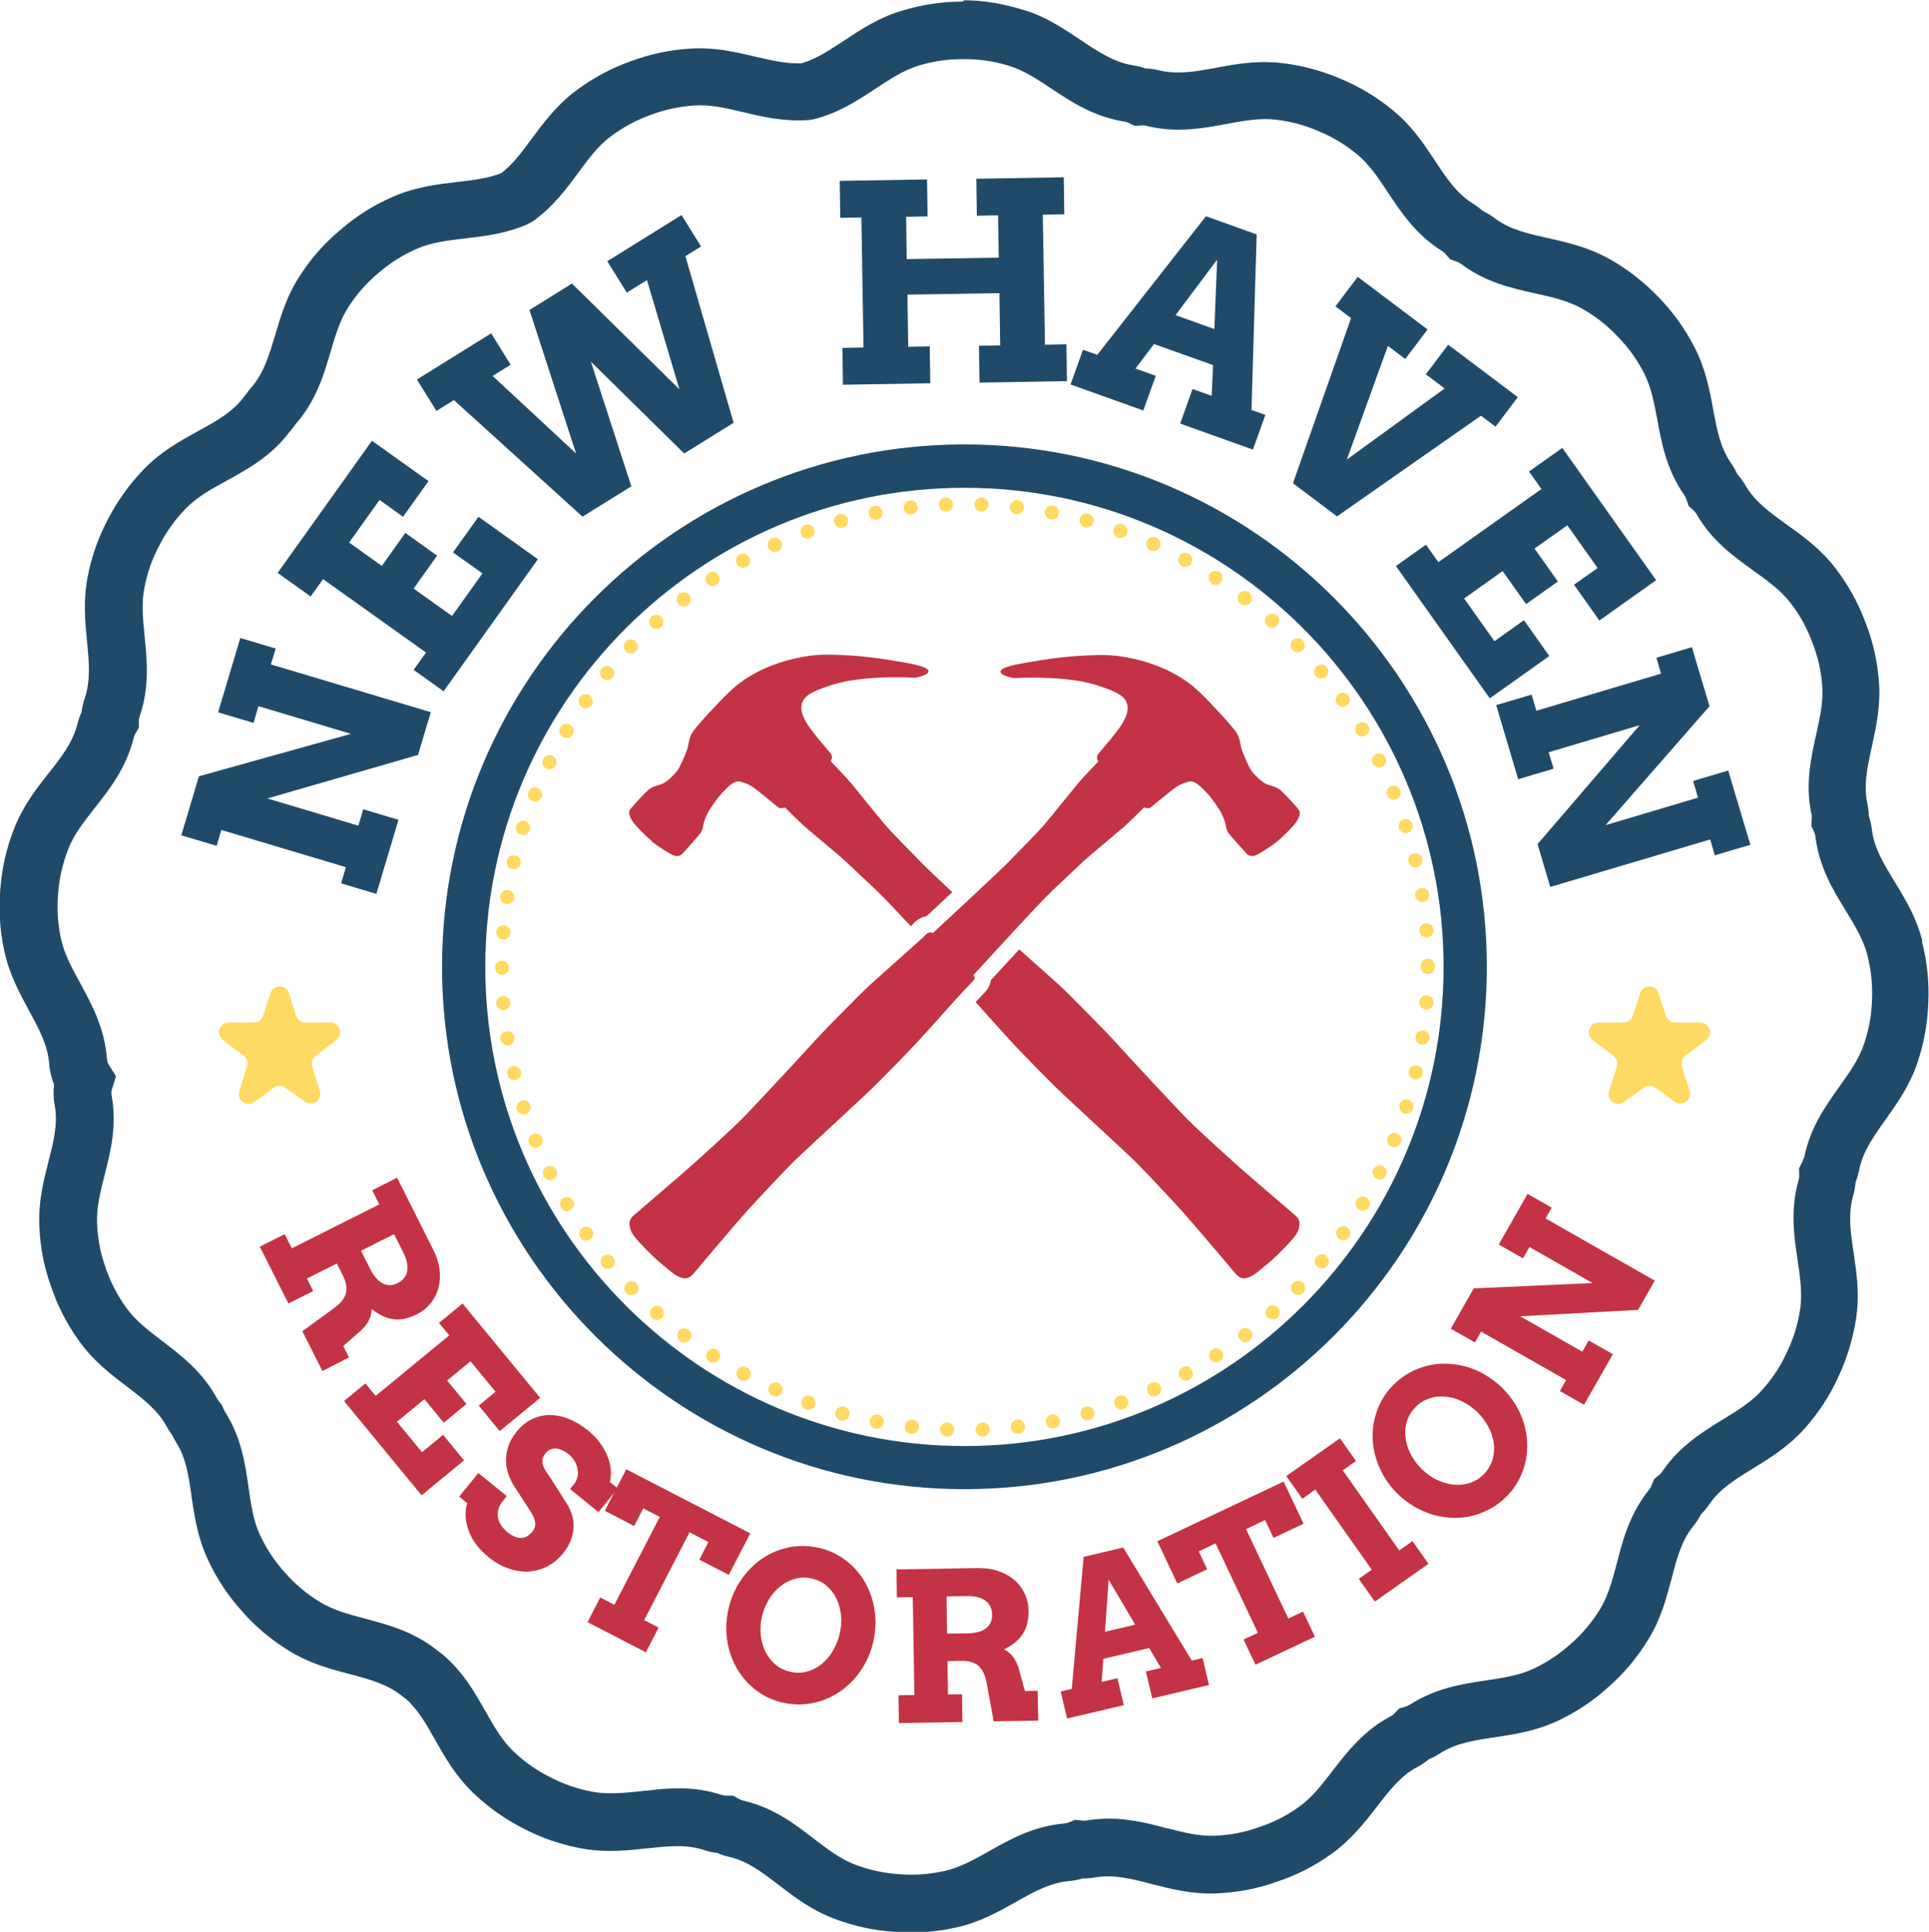
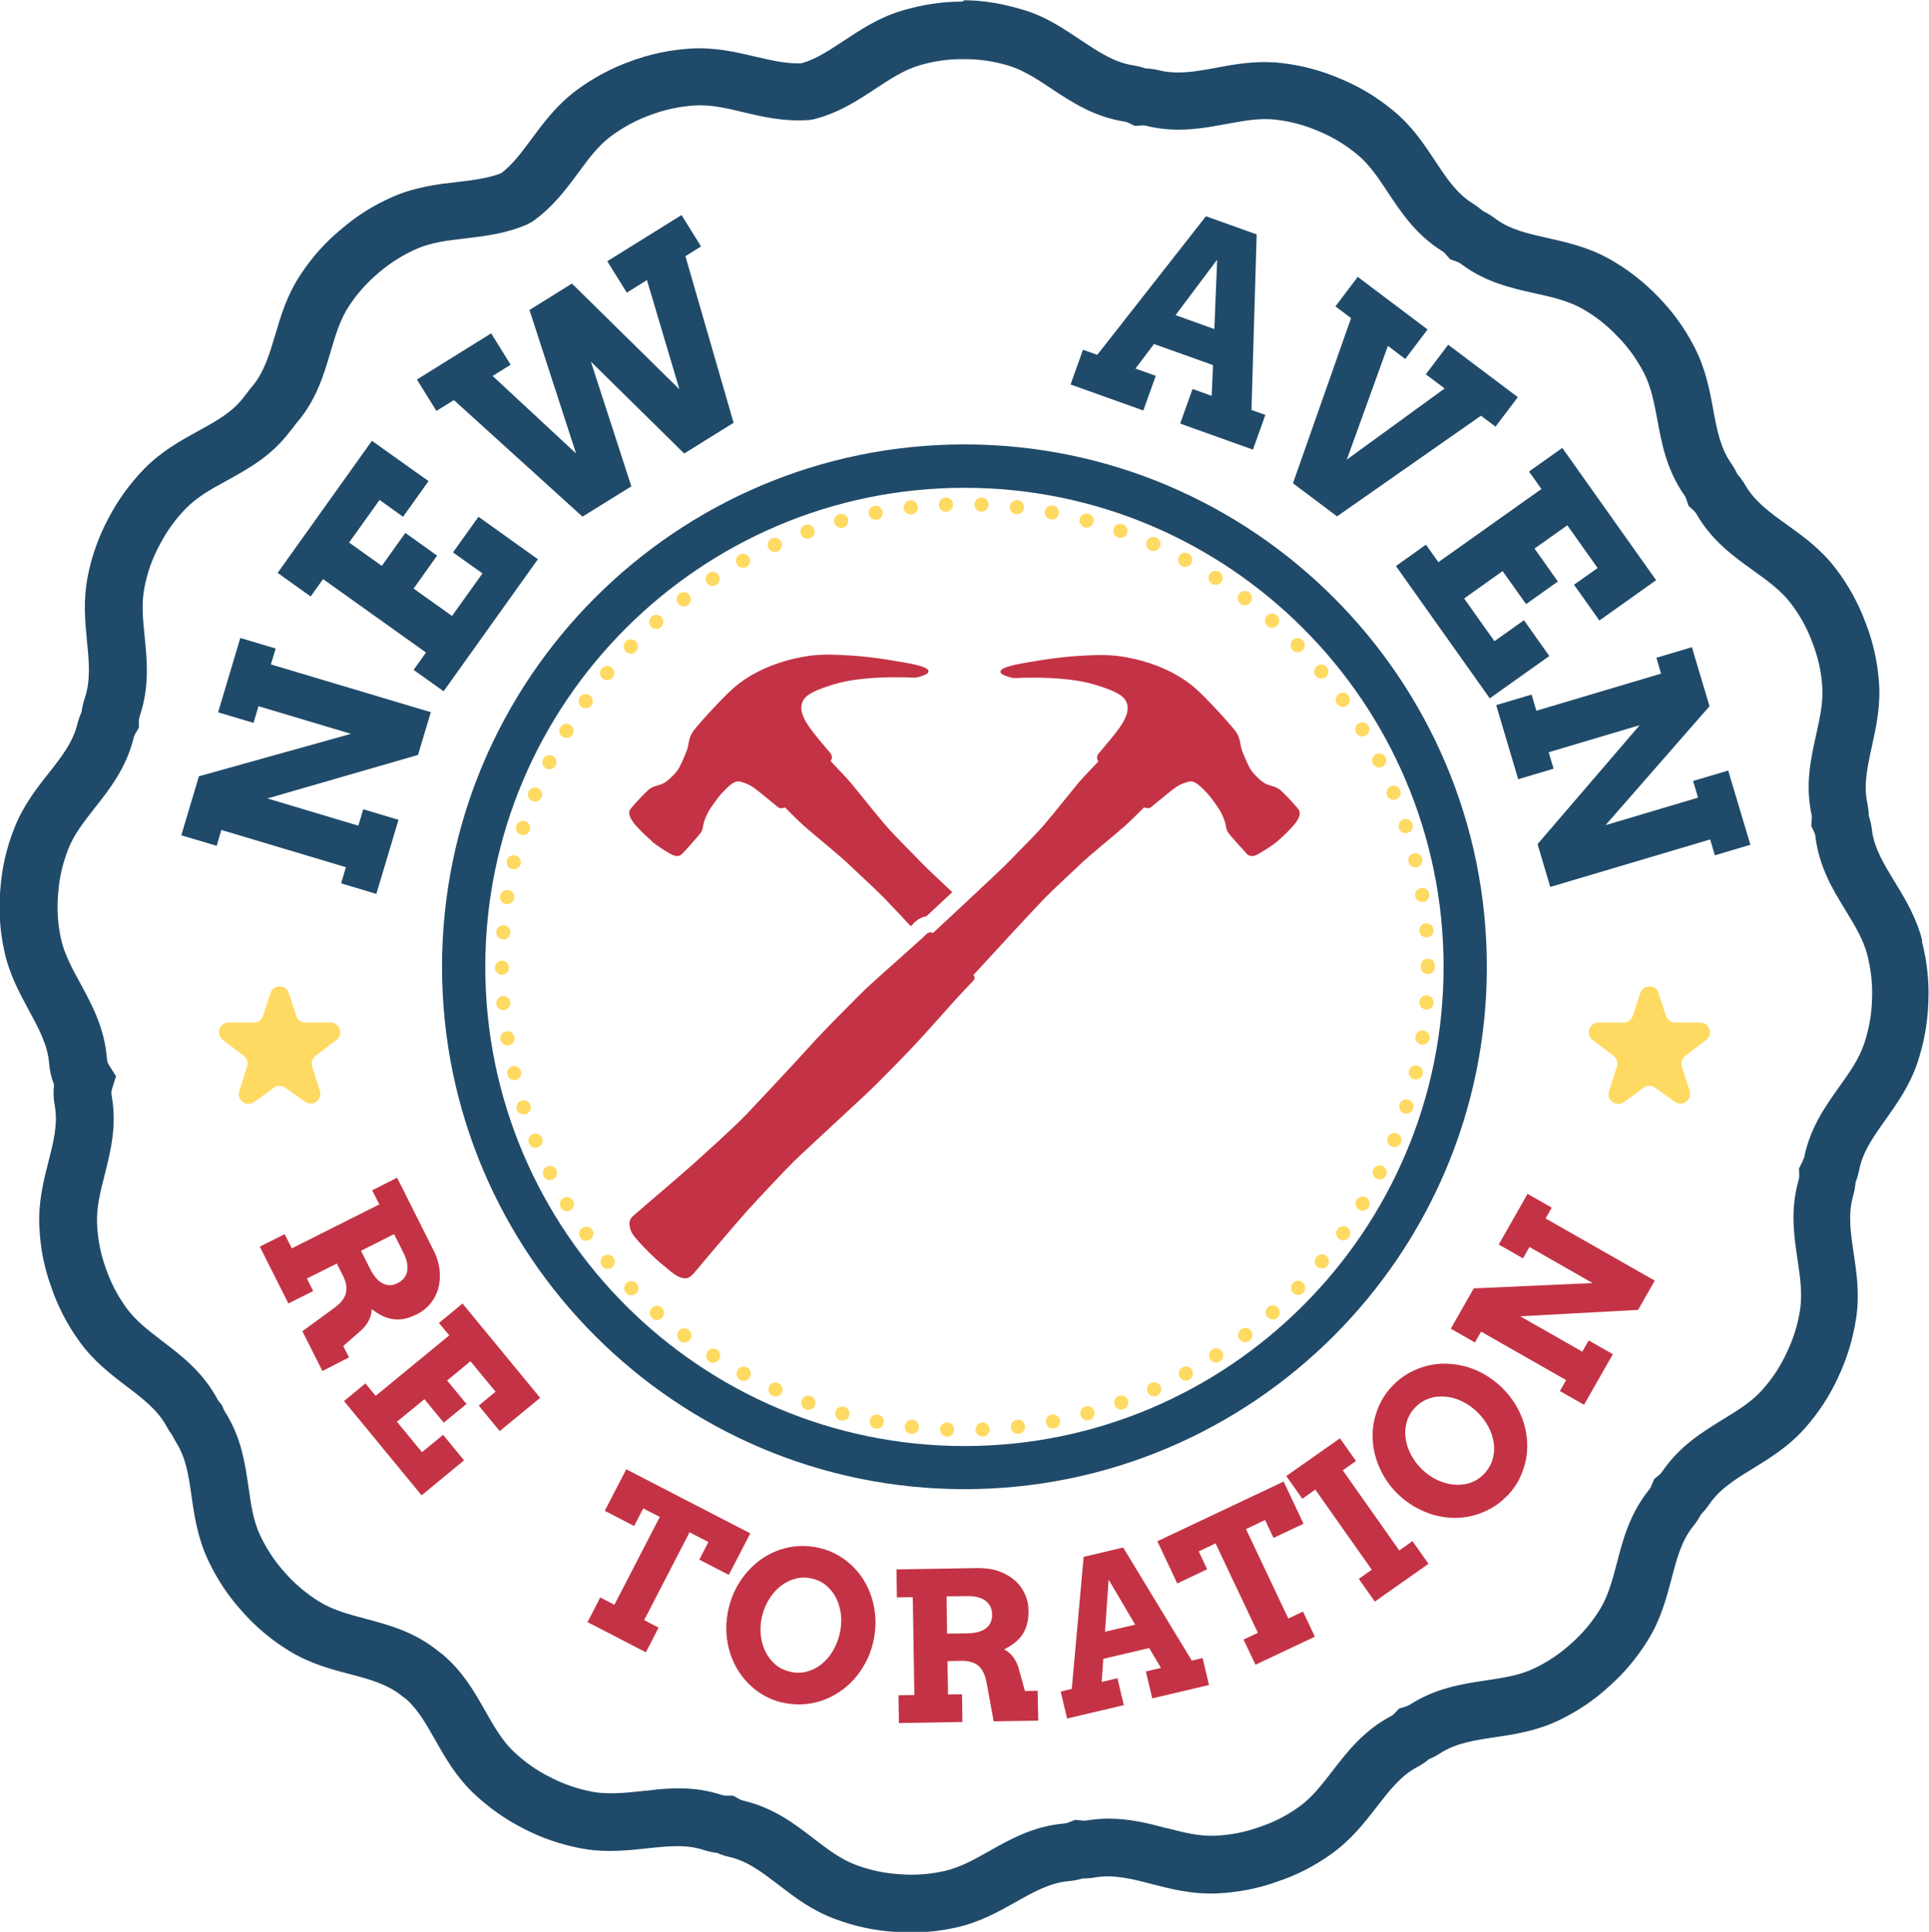
<svg xmlns="http://www.w3.org/2000/svg" id="Layer_2" data-name="Layer 2" viewBox="0 0 144.49 144.71">
  <defs>
    <style> .cls-1 { fill: #ffda62; } .cls-2 { fill: #c43345; } .cls-3 { fill: #204a69; } </style>
  </defs>
  <g id="Layer_1-2" data-name="Layer 1">
    <g>
      <g>
        <path class="cls-1" d="m124.23,74.39l.56,1.71c.1.3.38.5.69.5h1.88c.69,0,.99.88.44,1.3l-1.57,1.2c-.24.19-.35.51-.25.8l.58,1.82c.21.67-.55,1.22-1.11.81l-1.48-1.06c-.25-.18-.6-.18-.85,0l-1.48,1.08c-.57.41-1.33-.14-1.12-.8l.59-1.86c.09-.29,0-.61-.25-.8l-1.57-1.19c-.55-.42-.26-1.3.44-1.3h1.88c.31,0,.59-.2.69-.5l.56-1.71c.22-.67,1.16-.67,1.38,0Z" />
        <path class="cls-1" d="m21.63,74.39l.56,1.71c.1.3.38.5.69.5h1.88c.69,0,.99.88.44,1.3l-1.57,1.2c-.24.19-.35.51-.25.8l.58,1.82c.21.67-.55,1.22-1.11.81l-1.48-1.06c-.25-.18-.6-.18-.85,0l-1.48,1.08c-.57.41-1.33-.14-1.12-.8l.59-1.86c.09-.29,0-.61-.25-.8l-1.57-1.19c-.55-.42-.26-1.3.44-1.3h1.88c.31,0,.59-.2.69-.5l.56-1.71c.22-.67,1.16-.67,1.38,0Z" />
      </g>
      <g>
        <path class="cls-3" d="m72.24,111.55c-21.57,0-39.13-17.55-39.13-39.13s17.55-39.13,39.13-39.13,39.13,17.55,39.13,39.13-17.55,39.13-39.13,39.13Zm0-75.01c-19.79,0-35.89,16.1-35.89,35.89s16.1,35.89,35.89,35.89,35.89-16.1,35.89-35.89-16.1-35.89-35.89-35.89Z" />
        <path class="cls-1" d="m70.92,107.61h0c-.29-.01-.52-.26-.51-.55h0c.01-.29.26-.53.55-.51h0c.29,0,.52.26.51.55h0c-.01.29-.24.52-.53.52h0s-.01,0-.02,0Zm2.15-.51c-.01-.29.22-.54.51-.55h0c.29-.01.54.22.55.51h0c.01.29-.22.54-.51.55h-.02c-.29,0-.52-.22-.53-.51Zm-4.83.31h0c-.29-.03-.5-.29-.47-.59h0c.04-.29.3-.51.59-.47h0c.29.03.5.3.47.59h0c-.03.27-.26.47-.53.47h0s-.04,0-.06,0Zm7.48-.47c-.04-.29.18-.55.47-.59h0c.29-.04.55.17.59.47h0c.03.29-.18.55-.47.59h0s-.04,0-.06,0h0c-.27,0-.5-.2-.53-.47Zm-10.15.07c-.29-.05-.48-.34-.42-.62h0c.05-.29.33-.48.62-.42h0c.29.05.48.34.43.62h0c-.05.26-.27.43-.52.43h0s-.07,0-.1-.01Zm12.78-.43c-.06-.29.13-.57.42-.62h0c.29-.06.57.13.62.42h0c.06.29-.13.57-.42.62h0s-.07.01-.1.01h0c-.25,0-.47-.18-.52-.43Zm-15.4-.18h0c-.28-.08-.45-.37-.37-.65h0c.08-.28.37-.45.66-.37h0c.28.07.45.37.37.65h0c-.06.24-.28.39-.51.39h0s-.1,0-.14-.02Zm17.99-.39c-.07-.28.09-.58.37-.66h0c.29-.07.58.09.66.37h0c.08.28-.09.57-.37.66h0s-.1.02-.14.02h0c-.23,0-.45-.16-.52-.39Zm-20.57-.43c-.28-.1-.42-.4-.32-.68h0c.1-.28.4-.43.68-.32h0c.28.1.42.41.32.68h0c-.07.22-.28.35-.5.35h0c-.06,0-.12-.01-.18-.03Zm23.12-.34c-.1-.28.05-.58.32-.68h0c.28-.1.59.04.68.32h0c.1.28-.04.58-.32.68h0c-.06.02-.12.03-.18.03h0c-.22,0-.42-.13-.5-.35Zm-25.62-.67h0c-.27-.12-.39-.44-.27-.7h0c.12-.27.44-.39.7-.27h0c.27.12.39.43.27.7h0c-.09.2-.28.31-.48.31h0c-.07,0-.15-.02-.22-.05Zm28.09-.29c-.12-.27,0-.58.27-.7h0c.27-.12.59,0,.7.27h0c.12.27,0,.59-.27.71h0c-.07.03-.14.04-.21.04h0c-.21,0-.4-.12-.49-.31Zm-30.51-.91h0c-.26-.14-.36-.46-.21-.72h0c.14-.26.46-.36.72-.21h0c.26.14.36.46.21.72h0c-.1.18-.28.28-.46.28h0c-.09,0-.18-.02-.26-.07Zm32.91-.23c-.14-.26-.05-.59.21-.72h0c.26-.14.58-.05.72.21h0c.14.26.05.58-.21.72h0c-.08.05-.16.07-.25.07h0c-.19,0-.37-.1-.47-.28Zm-35.23-1.14c-.24-.16-.31-.49-.15-.74h0c.16-.24.49-.32.73-.16h0c.24.16.31.49.15.74h0c-.1.15-.27.24-.45.24h0c-.1,0-.2-.03-.29-.08Zm37.53-.18c-.16-.25-.09-.58.15-.74h0c.24-.16.58-.09.73.16h0c.16.24.09.57-.16.73h0c-.09.06-.19.09-.29.09h0c-.18,0-.35-.09-.45-.24Zm-39.73-1.37c-.23-.18-.28-.51-.1-.74h0c.18-.23.51-.28.75-.1h0c.23.18.28.51.1.75h0c-.11.14-.26.21-.42.21h0c-.12,0-.23-.03-.32-.11Zm41.92-.12c-.18-.23-.13-.57.1-.75h0c.23-.18.56-.14.75.1h0c.18.23.13.57-.1.75h0c-.1.07-.21.11-.32.11h0c-.16,0-.32-.07-.43-.21Zm-44-1.59c-.22-.2-.24-.53-.04-.75h0c.19-.22.53-.24.75-.05h0c.22.2.24.53.04.76h0c-.11.12-.25.18-.4.18h0c-.12,0-.25-.04-.35-.13Zm46.08-.07c-.19-.22-.18-.55.04-.75h0c.22-.2.56-.18.76.04h0c.19.22.18.55-.04.75h0c-.1.09-.23.13-.36.13h0c-.14,0-.29-.06-.4-.18Zm-48.02-1.8c-.21-.21-.2-.55.01-.76h0c.21-.2.55-.2.76.02h0c.2.21.2.55-.02.75h0c-.1.1-.23.15-.37.15h0c-.14,0-.28-.05-.38-.16Zm49.96-.01c-.21-.21-.22-.54-.02-.76h0c.2-.21.54-.22.75-.02h0c.21.21.22.54.02.76h0c-.11.11-.24.16-.39.16h0c-.13,0-.27-.05-.37-.14Zm-51.76-2c-.19-.22-.15-.56.07-.75h0c.22-.19.56-.16.75.07h0c.19.22.16.56-.07.75h0c-.1.08-.22.12-.34.12h0c-.15,0-.3-.06-.41-.19Zm53.56.04c-.23-.19-.26-.52-.07-.75h0c.19-.22.52-.26.75-.07h0c.23.19.26.52.07.75h0c-.11.12-.26.19-.41.19h0c-.12,0-.24-.04-.34-.12Zm-55.19-2.18h0c-.17-.24-.12-.57.13-.74h0c.24-.17.57-.11.74.13h0c.17.24.11.57-.13.74h0c-.1.06-.2.1-.31.1h0c-.17,0-.33-.07-.43-.22Zm56.83.1c-.24-.17-.29-.5-.13-.74h0c.17-.24.51-.3.74-.13h0c.24.17.3.5.13.74h0c-.11.15-.27.22-.44.22h0c-.11,0-.21-.03-.31-.1Zm-58.3-2.35c-.15-.26-.07-.58.18-.73h0c.26-.15.58-.06.73.19h0c.15.25.07.58-.18.73h0c-.09.05-.18.07-.27.07h0c-.18,0-.36-.09-.46-.26Zm59.79.14c-.26-.15-.34-.47-.19-.72h0c.15-.26.47-.34.73-.19h0c.25.15.34.47.19.73h0c-.1.17-.28.26-.46.26h0c-.09,0-.18-.03-.27-.08Zm-61.08-2.51c-.13-.26-.03-.58.24-.71h0c.26-.13.58-.02.71.24h0c.13.26.03.59-.24.71h0c-.07.04-.15.06-.23.06h0c-.2,0-.39-.11-.48-.3Zm62.39.2c-.26-.13-.37-.45-.24-.71h0c.13-.26.45-.37.71-.24h0c.26.13.37.45.24.71h0c-.09.19-.28.29-.48.29h0c-.07,0-.16-.02-.23-.05Zm-63.49-2.66c-.11-.27.02-.58.29-.69h0c.28-.11.59.02.7.29h0c.11.27-.02.58-.3.69h0c-.06.03-.13.04-.2.04h0c-.21,0-.41-.12-.49-.33Zm64.62.25c-.27-.11-.4-.42-.29-.69h0c.11-.28.42-.41.69-.3h0c.28.11.4.42.3.69h0c-.09.21-.29.34-.49.34h0c-.07,0-.13-.01-.2-.04Zm-65.53-2.78c-.09-.28.06-.58.35-.67h0c.28-.09.58.06.67.35h0c.09.28-.06.58-.35.67h0c-.05.02-.11.02-.17.02h0c-.22,0-.43-.14-.51-.37Zm66.47.29c-.28-.09-.44-.38-.35-.67h0c.09-.28.39-.44.67-.35h0c.28.09.44.38.35.67h0c-.07.23-.28.37-.51.37h0c-.05,0-.11,0-.16-.03Zm-67.18-2.9c-.07-.29.11-.57.39-.64h0c.29-.07.57.11.64.4h0c.07.28-.11.57-.39.64h0s-.09.01-.12.01h0c-.24,0-.46-.16-.52-.41Zm67.93.35c-.29-.06-.47-.35-.4-.64h0c.07-.28.35-.46.64-.39h0c.29.06.46.35.4.64h0c-.06.24-.28.41-.52.41h0s-.08,0-.12-.02Zm-68.45-2.99h0c-.04-.29.15-.56.45-.61h0c.29-.05.56.15.61.45h0c.04.29-.15.56-.45.61h0s-.05,0-.08,0h0c-.26,0-.48-.19-.53-.45Zm68.99.39c-.29-.04-.49-.31-.45-.61h0c.04-.29.31-.49.61-.45h0c.29.05.49.32.45.61h0c-.04.27-.27.45-.53.45h0s-.05,0-.08,0Zm-69.3-3.07c-.02-.29.2-.55.49-.57h0c.29-.02.55.2.57.49h0c.02.29-.2.55-.49.57h-.04c-.28,0-.51-.21-.53-.49Zm69.64.44c-.29-.02-.52-.28-.49-.57h0c.02-.29.28-.51.57-.49h0c.29.02.51.28.49.57h0c-.02.28-.26.5-.53.5h0s-.03,0-.04,0Zm-69.74-3.13h0c0-.29.24-.53.53-.53h0c.29,0,.53.24.53.53h0c0,.29-.23.53-.53.53h0c-.29,0-.53-.24-.53-.53Zm69.35-.05s0-.03,0-.04h0s0-.04,0-.06h0c0-.29.24-.53.53-.53h0c.29,0,.53.23.53.53h0v.05h0v.05h0c0,.3-.24.53-.53.53h0c-.29,0-.53-.23-.53-.53Zm-68.76-2.07c-.29-.02-.52-.28-.49-.57h0c.02-.29.28-.51.57-.49h0c.29.02.51.28.49.57h0c-.02.28-.26.5-.53.5h0s-.03,0-.04,0Zm68.65-.64h0c-.02-.3.2-.55.49-.57h0c.29-.02.55.2.58.49h0c.02.29-.2.55-.49.57h0s-.03,0-.04,0h0c-.28,0-.51-.21-.53-.49Zm-68.4-2c-.29-.05-.49-.31-.45-.61h0c.04-.29.31-.49.61-.45h0c.29.04.49.31.45.61h0c-.04.27-.27.45-.53.45h0s-.05,0-.08,0Zm68.09-.6c-.04-.29.15-.56.45-.61h0c.29-.05.56.15.61.44h0c.04.29-.15.56-.45.61h0s-.05,0-.08,0h0c-.26,0-.48-.19-.53-.45Zm-67.64-2.02c-.29-.07-.46-.36-.4-.64h0c.07-.29.35-.47.64-.4h0c.29.06.46.35.4.64h0c-.06.24-.28.41-.52.41h0s-.08,0-.12-.01Zm67.14-.55h0c-.07-.29.11-.58.39-.64h0c.29-.06.57.11.64.4h0c.07.29-.11.57-.39.64h0s-.08.02-.12.02h0c-.24,0-.46-.16-.52-.41Zm-66.48-2.03c-.28-.08-.44-.38-.35-.67h0c.09-.28.39-.44.67-.35h0c.28.09.44.38.35.67h0c-.07.23-.28.37-.51.37h0c-.05,0-.11-.01-.16-.03Zm65.77-.49h0c-.09-.28.06-.58.34-.67h0c.28-.09.58.06.67.35h0c.09.28-.06.58-.35.67h0c-.05.02-.11.02-.16.02h0c-.23,0-.44-.14-.51-.37Zm-64.92-2.03c-.27-.11-.4-.42-.29-.69h0c.11-.28.42-.41.69-.3h0c.27.11.4.42.3.69h0c-.09.21-.29.34-.5.34h0c-.07,0-.13-.02-.2-.04Zm64.03-.43h0c-.11-.27.02-.58.29-.69h0c.27-.11.58.02.69.29h0c.11.27-.02.58-.3.69h0c-.06.03-.13.04-.2.04h0c-.21,0-.41-.12-.49-.33Zm-62.98-2.01c-.26-.13-.37-.45-.24-.71h0c.13-.27.45-.37.71-.24h0c.26.13.37.45.24.71h0c-.09.19-.28.3-.48.3h0c-.08,0-.16-.02-.23-.05Zm61.91-.37c-.13-.26-.03-.59.24-.71h0c.26-.13.58-.03.71.24h0c.13.26.02.58-.24.71h0c-.07.04-.16.05-.24.05h0c-.19,0-.38-.11-.47-.29Zm-60.67-1.99c-.26-.15-.34-.47-.19-.73h0c.15-.25.48-.34.74-.19h0c.25.15.34.48.19.73h0c-.1.17-.27.26-.45.26h0c-.1,0-.19-.02-.27-.07Zm59.42-.3c-.15-.26-.07-.58.19-.73h0c.25-.15.57-.07.73.19h0c.15.25.07.57-.19.73h0c-.09.05-.18.07-.27.07h0c-.18,0-.36-.09-.46-.26Zm-58.01-1.95c-.24-.17-.3-.5-.13-.74h0c.16-.24.5-.3.74-.13h0c.24.17.3.51.13.75h0c-.1.14-.27.22-.44.22h0c-.11,0-.21-.03-.3-.1Zm56.58-.24h0c-.17-.24-.12-.57.13-.74h0c.24-.17.57-.11.74.13h0c.17.24.11.57-.13.74h0c-.1.06-.2.1-.31.1h0c-.17,0-.33-.07-.43-.22Zm-55.01-1.89c-.23-.19-.26-.53-.07-.75h0c.19-.23.52-.26.75-.07h0c.23.19.26.52.07.75h0c-.11.13-.26.19-.41.19h0c-.12,0-.24-.04-.34-.12Zm53.42-.18c-.19-.23-.16-.56.07-.75h0c.22-.19.56-.16.75.07h0c.19.22.15.56-.07.75h0c-.1.08-.22.12-.34.12h0c-.15,0-.3-.06-.41-.19Zm-51.68-1.83c-.21-.21-.22-.54-.02-.76h0c.2-.21.54-.22.75-.02h0c.21.2.22.54.02.76h0c-.1.11-.24.16-.38.16h0c-.13,0-.27-.05-.37-.14Zm49.94-.12c-.21-.21-.2-.55.01-.75h0c.21-.21.55-.2.76.01h0c.2.21.2.55-.02.75h0c-.1.1-.23.15-.37.15h0c-.14,0-.28-.05-.38-.16Zm-48.06-1.76c-.2-.22-.18-.55.04-.75h0c.22-.2.56-.18.75.04h0c.2.22.18.56-.04.75h0c-.11.09-.23.14-.36.14h0c-.15,0-.29-.06-.4-.18Zm46.17-.05c-.22-.2-.24-.53-.04-.75h0c.19-.22.53-.24.75-.05h0c.22.2.24.53.04.76h0c-.1.12-.25.18-.4.18h0c-.12,0-.25-.04-.35-.13Zm-44.14-1.67c-.18-.23-.14-.57.1-.75h0c.23-.18.57-.13.75.1h0c.18.23.14.56-.1.75h0c-.1.07-.21.11-.32.11h0c-.16,0-.32-.07-.42-.21Zm42.13.01h0c-.23-.18-.28-.51-.1-.75h0c.18-.23.52-.28.75-.1h0c.23.18.28.51.1.75h0c-.11.14-.27.21-.43.21h0c-.11,0-.22-.03-.32-.11Zm-39.99-1.58c-.16-.24-.09-.57.16-.73h0c.24-.16.57-.09.73.15h0c.16.24.09.57-.15.74h0c-.09.05-.19.09-.29.09h0c-.17,0-.34-.09-.45-.25Zm37.84.08h0c-.24-.16-.32-.49-.16-.73h0c.16-.25.49-.32.74-.16h0c.24.16.31.49.15.73h0c-.1.16-.27.24-.45.24h0c-.1,0-.2-.03-.29-.09Zm-35.58-1.47c-.14-.26-.04-.58.21-.72h0c.26-.14.58-.05.72.21h0c.14.26.04.58-.21.72h0c-.08.04-.17.06-.26.06h0c-.19,0-.37-.1-.47-.28Zm33.34.14c-.26-.14-.36-.46-.22-.72h0c.14-.26.46-.36.72-.21h0c.26.14.35.46.21.72h0c-.1.18-.28.28-.47.28h0c-.09,0-.17-.02-.25-.06Zm-30.98-1.36c-.12-.27,0-.59.27-.71h0c.27-.12.59,0,.7.27h0c.12.27,0,.59-.27.71h0c-.07.03-.14.04-.22.04h0c-.2,0-.39-.12-.48-.31Zm28.63.2c-.27-.12-.39-.43-.27-.7h0c.12-.27.44-.39.7-.27h0c.27.12.39.43.27.7h0c-.09.2-.28.31-.49.31h0c-.07,0-.14-.02-.21-.05Zm-26.19-1.24c-.1-.28.04-.58.32-.68h0c.28-.1.58.04.68.32h0c.1.28-.04.58-.32.68h0c-.06.02-.12.03-.18.03h0c-.22,0-.42-.13-.5-.35Zm23.75.27h0c-.28-.1-.42-.4-.32-.68h0c.1-.28.4-.42.68-.32h0c.28.1.43.4.32.68h0c-.08.22-.28.35-.5.35h0c-.06,0-.12-.01-.18-.03Zm-21.24-1.11c-.08-.28.09-.57.37-.65h0c.28-.07.58.09.65.37h0c.07.28-.09.58-.37.65h0s-.1.02-.14.02h0c-.23,0-.45-.15-.51-.39Zm18.74.34c-.28-.08-.45-.37-.37-.65h0c.07-.28.37-.45.65-.37h0c.29.07.45.37.38.65h0c-.07.24-.28.39-.52.39h0s-.09,0-.14-.02Zm-16.17-.98c-.06-.29.13-.57.42-.63h0c.29-.05.56.13.62.42h0c.05.29-.13.57-.42.63h0s-.07,0-.1,0h0c-.25,0-.47-.18-.52-.43Zm13.62.39h0c-.29-.05-.48-.34-.42-.62h0c.05-.29.34-.48.62-.42h0c.29.05.47.33.42.62h0c-.05.26-.27.43-.52.43h0s-.06,0-.1-.01Zm-11-.84c-.03-.29.18-.55.47-.59h0c.29-.03.55.18.59.47h0c.03.29-.18.56-.47.59h0s-.04,0-.06,0h0c-.27,0-.5-.2-.53-.47Zm8.42.45c-.29-.03-.51-.3-.47-.59h0c.04-.29.3-.5.59-.47h0c.29.03.5.3.47.59h0c-.03.27-.26.47-.53.47h0s-.04,0-.06,0Zm-5.78-.7c-.02-.29.21-.54.51-.55h0c.29-.01.54.22.55.51h0c.01.29-.22.54-.51.55h-.02c-.29,0-.52-.22-.53-.51Zm3.17.51c-.29-.01-.52-.26-.51-.55h0c0-.29.26-.52.55-.51h0c.29.01.52.26.51.55h0c0,.28-.24.51-.53.51h-.02Z" />
        <g>
          <g id="_Compound_Path_" data-name="&amp;lt;Compound Path&amp;gt;">
            <path class="cls-2" d="m82.28,57.03s-.26-.26.03-.61c.29-.35,1.25-1.44,1.65-2.06.4-.61.82-1.46.17-2.12-.41-.41-1.44-.74-2.07-.94-.56-.17-1.26-.33-2.43-.44-1.4-.14-3.12-.1-3.5-.07-.38.03-.85-.17-1.02-.26-.18-.1-.27-.27,0-.43.27-.16.86-.3,1.25-.37.41-.08,2.73-.51,4.47-.6,1.74-.1,2.59-.12,4.14.23s3.21,1.04,4.52,2.16c.81.69,2.66,2.72,3.06,3.26.4.54.33,1.07.5,1.49.17.42.48,1.18.7,1.48.22.3.75.83,1.11.99.23.1.75.19,1.03.43.28.24,1.15,1.15,1.39,1.49.24.34-.13.87-.37,1.15-.24.28-.75.81-1.23,1.21-.48.4-1.38.95-1.61,1.04-.23.1-.5.09-.68-.1s-1.23-1.35-1.41-1.61c-.12-.17-.15-.46-.2-.69-.06-.23-.24-.73-.55-1.17-.3-.44-.61-.89-.99-1.26s-.77-.81-1.24-.67c-.47.14-.73.24-1.31.7-.58.46-1.21.99-1.47,1.2-.22.17-.53.02-.53.02,0,0-.87.89-1.44,1.4-.58.52-2.6,2.16-3.26,2.79-.65.63-1.93,1.79-2.68,2.55s-4.48,4.81-5.41,5.83c0,0,.24.17-.02.44-.29.3-.93.97-1.37,1.46-.44.5-2.4,2.69-3.05,3.38s-2.71,2.81-3.6,3.64c-.89.83-4.78,4.43-5.33,4.96-.56.54-2.87,3-3.58,3.79s-3.49,4.06-3.88,4.54-.63.56-1,.46c-.37-.1-.73-.38-1.05-.66-.32-.28-.62-.47-1.3-1.14-.67-.67-1.12-1.15-1.34-1.49-.17-.26-.24-.59-.23-.8,0-.2.1-.41.33-.6.23-.2,3.94-3.37,4.54-3.92.6-.55,2.88-2.58,3.9-3.65s4.08-4.35,4.92-5.29c.77-.86,2.67-2.77,3.59-3.69s3-2.71,3.56-3.23c.56-.52,1-.87,1.37-1.25.28-.29.51-.1.51-.1,0,0,5.07-4.7,5.69-5.35.61-.65,1.96-1.96,2.66-2.78.7-.82,2.1-2.58,2.56-3.13.47-.55,1.21-1.29,1.52-1.64Z" />
          </g>
          <g>
            <path class="cls-2" d="m48.81,63.02c.48.4,1.38.95,1.61,1.04.23.1.5.09.68-.1.19-.19,1.23-1.35,1.41-1.61.12-.17.15-.46.2-.69.06-.23.24-.73.55-1.17.3-.44.61-.89.99-1.26.37-.37.77-.81,1.24-.67.47.14.73.24,1.31.7.58.46,1.21.99,1.47,1.2.22.17.53.02.53.02,0,0,.87.89,1.44,1.4.58.52,2.6,2.16,3.26,2.79.65.63,1.93,1.79,2.68,2.55.31.31,1.12,1.18,2.04,2.16.08-.07.16-.15.22-.22.27-.29.61-.47.96-.53.64-.59,1.3-1.21,1.93-1.8-1.11-1.04-2.13-2.01-2.38-2.28-.61-.65-1.96-1.96-2.66-2.78-.7-.82-2.1-2.58-2.56-3.13-.47-.55-1.21-1.29-1.52-1.64,0,0,.26-.26-.03-.61-.29-.35-1.25-1.44-1.65-2.06-.4-.61-.82-1.46-.17-2.12.41-.41,1.44-.74,2.07-.94.56-.17,1.26-.33,2.43-.44,1.4-.14,3.12-.1,3.5-.07s.85-.17,1.02-.26.27-.27,0-.43c-.27-.16-.86-.3-1.25-.37-.41-.08-2.73-.51-4.47-.6-1.74-.1-2.59-.12-4.14.23-1.54.35-3.21,1.04-4.52,2.16-.81.69-2.66,2.72-3.06,3.26-.4.54-.33,1.07-.5,1.49-.17.42-.48,1.18-.7,1.48-.22.3-.75.83-1.11.99-.23.1-.75.19-1.03.43-.28.24-1.15,1.15-1.39,1.49s.13.87.37,1.15c.24.28.75.81,1.23,1.21Z" />
-             <path class="cls-2" d="m97.02,91.04c-.23-.2-3.94-3.37-4.54-3.92-.6-.55-2.88-2.58-3.9-3.65s-4.08-4.35-4.92-5.29c-.77-.86-2.67-2.77-3.59-3.69-.92-.92-3-2.71-3.56-3.23-.06-.05-.11-.1-.16-.15-.81.88-1.61,1.74-2.13,2.31-.04.33-.2.65-.46.92-.11.12-.39.4-.68.72.58.66,2.34,2.62,2.95,3.27.65.69,2.71,2.81,3.6,3.64.89.83,4.78,4.43,5.33,4.96s2.87,3,3.58,3.79c.71.79,3.49,4.06,3.88,4.54s.63.56,1,.46c.37-.1.73-.38,1.05-.66.32-.28.62-.47,1.3-1.14.67-.67,1.12-1.15,1.34-1.49.17-.26.24-.59.23-.8,0-.2-.1-.41-.33-.6Z" />
          </g>
        </g>
      </g>
      <path class="cls-3" d="m143.99,70.47h0c-.46-1.78-1.3-3.16-2.11-4.48-.77-1.27-1.51-2.47-1.67-3.86-.04-.35-.12-.69-.23-1.02,0-.31-.05-.63-.11-.95-.29-1.37,0-2.7.34-4.24.33-1.5.67-3.06.53-4.87-.12-1.54-.46-3.05-1.02-4.45-.53-1.43-1.28-2.79-2.23-4.03-1.13-1.47-2.43-2.4-3.69-3.3-1.21-.87-2.35-1.69-3.05-2.9-.18-.31-.39-.6-.62-.86-.13-.28-.29-.56-.47-.82-.8-1.15-1.05-2.47-1.33-4-.28-1.52-.58-3.09-1.43-4.73-.71-1.37-1.61-2.62-2.68-3.71-1.07-1.12-2.29-2.07-3.63-2.83-1.6-.9-3.16-1.25-4.67-1.59-1.46-.33-2.84-.63-3.95-1.48-.29-.22-.59-.4-.91-.55-.23-.21-.49-.4-.76-.57-1.19-.74-1.94-1.87-2.81-3.19-.85-1.28-1.73-2.61-3.15-3.77-1.21-1-2.49-1.77-3.91-2.36-1.44-.62-2.89-1.01-4.45-1.19-.41-.05-.84-.07-1.26-.07-1.33,0-2.53.22-3.7.44-.97.18-1.89.34-2.77.34-.51,0-.97-.05-1.42-.16-.35-.09-.71-.14-1.05-.15-.3-.11-.61-.18-.92-.23-1.38-.22-2.51-.96-3.82-1.83-1.29-.85-2.62-1.8-4.38-2.32-1.47-.44-2.93-.72-4.46-.72h0l-.04.07-.14.03c-1.49,0-2.98.24-4.43.67-1.76.52-3.11,1.42-4.41,2.28-1.05.69-2.05,1.36-3.14,1.67-1.07.05-2.18-.2-3.35-.47l-.09-.02c-1.43-.34-3.06-.73-4.9-.61-1.57.1-3.04.42-4.47.95-1.45.52-2.81,1.25-4.06,2.18-1.46,1.09-2.42,2.38-3.35,3.63-.72.98-1.4,1.9-2.27,2.57-.99.39-2.1.52-3.28.66-1.46.17-3.12.36-4.82,1.1-1.45.63-2.72,1.43-3.87,2.42-1.2.99-2.21,2.11-3.07,3.43-1.02,1.53-1.47,3.07-1.91,4.56-.43,1.43-.83,2.78-1.73,3.83-.14.16-.27.32-.4.51-.08.09-.16.19-.22.28-.85,1.13-2.08,1.8-3.43,2.54-1.34.74-2.73,1.51-4.01,2.81-1.09,1.13-1.97,2.34-2.68,3.7-.73,1.36-1.25,2.81-1.55,4.33-.36,1.81-.21,3.4-.06,4.94.15,1.49.28,2.89-.17,4.22-.11.34-.2.69-.24,1.04-.13.29-.24.59-.32.92-.34,1.36-1.21,2.47-2.13,3.64-.96,1.21-1.94,2.47-2.61,4.19-.57,1.46-.9,2.92-1.02,4.45-.14,1.54-.05,3.08.27,4.59.37,1.8,1.14,3.21,1.88,4.58.71,1.31,1.39,2.55,1.5,3.93.04.55.16,1.09.37,1.6-.06.52-.05,1.05.05,1.57.25,1.37-.08,2.68-.47,4.2-.38,1.5-.77,3.05-.68,4.89.07,1.58.36,3.05.88,4.48.49,1.46,1.2,2.83,2.11,4.09,1.07,1.49,2.35,2.47,3.59,3.41,1.18.9,2.3,1.76,2.95,2.97.12.23.26.45.42.66.08.16.17.32.28.51.76,1.19.95,2.52,1.17,4.07.22,1.53.46,3.1,1.23,4.76.67,1.42,1.49,2.67,2.52,3.81,1.01,1.16,2.19,2.16,3.51,2.97,1.57.98,3.19,1.41,4.62,1.78,1.44.38,2.8.75,3.88,1.63.1.08.2.16.31.23.89.79,1.51,1.88,2.16,3.03.72,1.28,1.54,2.73,2.88,4.02,1.12,1.06,2.37,1.95,3.73,2.64,1.38.72,2.81,1.21,4.35,1.5.68.13,1.39.19,2.16.19.94,0,1.83-.09,2.81-.2.78-.08,1.51-.16,2.22-.16.75,0,1.37.09,1.96.28.34.11.68.19,1.04.23.29.13.59.23.91.3,1.36.31,2.43,1.14,3.68,2.09,1.22.94,2.49,1.91,4.21,2.55,1.47.55,2.93.87,4.47.97.44.03.85.05,1.24.05,1.1,0,2.23-.12,3.35-.37,1.79-.39,3.19-1.18,4.54-1.94,1.3-.73,2.53-1.42,3.93-1.54.36-.03.7-.1,1.04-.2.33,0,.63-.02.95-.08,1.38-.24,2.81.13,4.19.49,1.43.37,3.05.79,4.89.71,1.58-.07,3.05-.35,4.48-.86,1.48-.49,2.83-1.17,4.11-2.09,1.5-1.07,2.48-2.34,3.43-3.56.91-1.18,1.77-2.3,3-2.95.31-.17.61-.36.88-.59.29-.12.57-.27.85-.45,1.18-.76,2.57-.97,4.05-1.19,1.46-.22,3.11-.46,4.78-1.25,1.4-.66,2.68-1.52,3.79-2.54,1.16-1.02,2.13-2.18,2.96-3.53.96-1.56,1.36-3.11,1.76-4.61.38-1.45.73-2.81,1.62-3.9.22-.27.41-.57.58-.88.22-.22.42-.47.61-.74.79-1.17,1.99-1.9,3.26-2.68,1.32-.81,2.68-1.65,3.9-3.02,1.02-1.15,1.87-2.44,2.5-3.83.66-1.4,1.11-2.88,1.34-4.4.28-1.83.04-3.41-.19-4.94-.22-1.48-.42-2.87-.04-4.21.1-.34.16-.69.19-1.05.12-.3.21-.61.27-.92.27-1.37,1.06-2.48,1.97-3.76.89-1.26,1.82-2.56,2.4-4.29.49-1.47.76-2.98.81-4.5.07-1.55-.09-3.05-.48-4.58Zm-8.9,16.31h0c-.02.09-.05.18-.09.26l-.25.49.02.53c0,.11-.01.21-.04.31-.64,2.23-.36,4.17-.08,6.04.19,1.27.36,2.47.19,3.66-.17,1.12-.49,2.17-.99,3.22-.47,1.03-1.07,1.95-1.83,2.8-.79.9-1.83,1.54-2.94,2.22-1.53.94-3.26,1.99-4.57,3.92-.05.08-.12.16-.19.22l-.42.35-.21.51c-.04.09-.09.18-.15.26-1.47,1.81-1.98,3.78-2.43,5.52-.33,1.25-.64,2.43-1.26,3.45-.6.98-1.31,1.82-2.17,2.58-.84.76-1.75,1.37-2.77,1.86-1.09.52-2.3.7-3.57.89-1.86.28-3.78.57-5.75,1.83-.08.05-.16.09-.25.12l-.53.16-.38.39c-.07.07-.14.13-.24.18-2.05,1.09-3.24,2.63-4.4,4.13-.79,1.02-1.53,1.99-2.51,2.68-.93.67-1.91,1.16-3.01,1.52-1.06.38-2.13.58-3.27.63-1.19.05-2.36-.25-3.6-.57h-.04c-1.34-.36-2.72-.71-4.31-.71-.58,0-1.13.05-1.68.14-.1.02-.2.02-.31,0l-.52-.05-.51.2c-.09.04-.18.06-.29.07-2.31.2-4.01,1.15-5.66,2.08-1.12.63-2.18,1.23-3.37,1.49-.81.18-1.62.27-2.42.27-.3,0-.61-.01-.94-.04-1.13-.07-2.19-.3-3.26-.7-1.12-.42-2.09-1.16-3.12-1.95-1.49-1.15-3.04-2.33-5.3-2.86-.1-.02-.18-.06-.27-.1l-.48-.27h-.56c-.08,0-.18-.02-.28-.05-1.03-.33-2.02-.5-3.21-.5-.75,0-1.62.06-2.08.14h0s-.42.04-.42.04c-.03,0-.1,0-.14.01l-.18.02c-1.33.15-2.6.25-3.66.05-1.12-.21-2.17-.57-3.19-1.1-1.02-.51-1.91-1.14-2.73-1.92-.87-.83-1.48-1.9-2.12-3.03-.82-1.45-1.67-2.95-3.23-4.27l-.19-.14s-.04-.02-.07-.05c-1.8-1.47-3.68-1.97-5.5-2.46-1.25-.33-2.42-.64-3.45-1.28-.97-.6-1.81-1.31-2.57-2.17-.76-.84-1.36-1.75-1.85-2.78-.51-1.08-.68-2.24-.87-3.58-.27-1.86-.55-3.79-1.79-5.72-.03-.06-.06-.11-.08-.16l-.13-.31-.23-.28s-.07-.09-.1-.15c-1.1-2.05-2.66-3.24-4.17-4.39-1.02-.78-1.97-1.51-2.67-2.48-.66-.92-1.17-1.9-1.54-2.99-.38-1.06-.59-2.13-.64-3.28-.06-1.2.24-2.38.56-3.64.46-1.82.94-3.71.53-5.99-.03-.17-.02-.32.03-.48l.3-.95-.53-.84c-.09-.15-.14-.29-.15-.47-.18-2.3-1.11-4.02-2.01-5.68-.62-1.13-1.2-2.19-1.45-3.38-.23-1.12-.3-2.22-.19-3.37.08-1.12.33-2.18.74-3.25.44-1.13,1.19-2.08,1.99-3.1,1.11-1.41,2.37-3,2.92-5.26.02-.1.07-.2.11-.28l.28-.48v-.55c.01-.1.03-.2.06-.3.75-2.21.56-4.14.37-6.02-.13-1.28-.25-2.5,0-3.68.22-1.13.59-2.16,1.14-3.17.52-1,1.16-1.89,1.96-2.71.85-.87,1.92-1.46,3.06-2.08,1.65-.91,3.35-1.85,4.74-3.7.02-.02.04-.04.07-.08l.22-.28.04-.06s.06-.09.1-.13c1.52-1.75,2.08-3.62,2.61-5.43.37-1.24.71-2.41,1.38-3.41.63-.96,1.37-1.77,2.25-2.51.86-.73,1.78-1.31,2.83-1.77,1.1-.48,2.31-.62,3.6-.77,1.44-.17,3.07-.35,4.7-1.07l.39-.22c1.51-1.08,2.47-2.38,3.41-3.65.76-1.04,1.49-2.02,2.45-2.73.92-.68,1.89-1.2,2.97-1.59,1.05-.39,2.12-.62,3.27-.7,1.21-.08,2.39.2,3.65.5,1.5.36,3.06.72,4.93.59l.36-.06c1.87-.47,3.27-1.4,4.64-2.3,1.08-.71,2.09-1.38,3.25-1.73,1.08-.32,2.12-.47,3.19-.47h.16s.07,0,.07,0c1.09,0,2.14.15,3.22.47,1.16.34,2.18,1.02,3.25,1.73,1.57,1.04,3.19,2.11,5.5,2.48.09.01.17.04.26.08l.51.24.54-.04c.1,0,.2,0,.3.03.79.2,1.59.29,2.44.29,1.29,0,2.46-.22,3.6-.43,1-.18,1.94-.36,2.87-.36.27,0,.52.01.77.04,1.13.13,2.19.41,3.25.87,1.04.43,1.98,1,2.86,1.72.93.77,1.58,1.74,2.33,2.88,1.04,1.56,2.12,3.18,4.07,4.39.09.06.16.11.22.19l.36.41.53.19c.09.03.17.08.26.14,1.86,1.4,3.76,1.82,5.6,2.23,1.26.28,2.45.55,3.5,1.14.99.56,1.86,1.24,2.65,2.08.79.8,1.43,1.69,1.96,2.7.56,1.08.78,2.27,1.02,3.54.34,1.85.7,3.76,2.04,5.68.05.07.09.15.12.24l.18.53.41.38c.07.07.13.14.18.23,1.16,2.01,2.74,3.15,4.28,4.25l.05.04c1.03.74,2,1.44,2.72,2.38.7.91,1.23,1.87,1.63,2.95.41,1.05.66,2.11.74,3.25.09,1.19-.16,2.33-.45,3.65-.41,1.84-.83,3.74-.35,6,.02.1.03.2.02.29l-.04.55.23.5c.04.09.07.19.08.29.28,2.31,1.3,3.98,2.29,5.59.67,1.1,1.3,2.14,1.6,3.29.28,1.12.4,2.21.35,3.36-.03,1.14-.23,2.21-.59,3.29-.38,1.14-1.06,2.1-1.85,3.21-1.09,1.53-2.21,3.11-2.66,5.39Z" />
      <g>
        <path class="cls-3" d="m16.34,53.35l1.66-5.56,2.65.79-.36,1.19,11.98,3.58-.96,3.2-11.28,3.26,6.81,2.04.37-1.23,2.64.79-1.66,5.55-2.64-.79.36-1.21-9.33-2.79-.35,1.19-2.65-.79,1.32-4.42,11.39-3.18-6.93-2.07-.37,1.25-2.65-.79Z" />
        <path class="cls-3" d="m20.8,42.91l7.06-9.89,4.24,3.02-1.91,2.67-1.76-1.26-2.28,3.19,2.45,1.75,1.76-2.47,2.38,1.7-1.76,2.47,2.88,2.05,2.28-3.19-2.21-1.57,1.91-2.67,4.45,3.18-7.06,9.89-2.25-1.6.93-1.3-7.71-5.5-.93,1.3-2.48-1.77Z" />
        <path class="cls-3" d="m45.5,19.56l5.55-3.45,1.46,2.35-1.17.73,3.61,12.48-3.7,2.3-6.99-6.88,3.03,9.34-3.66,2.27-9.63-8.73-1.31.81-1.46-2.35,5.56-3.46,1.46,2.35-1.35.84,6.25,5.81-3.49-10.75,3.18-1.98,8.05,7.92-2.43-8.18-1.51.94-1.46-2.35Z" />
-         <path class="cls-3" d="m73.13,13.39l6.55-.11.04,2.77-1.61.03.16,9.74,1.61-.03.04,2.76-6.55.11-.04-2.76,1.59-.03-.06-3.91-6.89.11.06,3.91,1.61-.03.04,2.76-6.54.11-.04-2.76,1.58-.03-.16-9.74-1.58.03-.04-2.77,6.54-.11.04,2.77-1.61.03.05,3.17,6.89-.11-.05-3.17-1.59.03-.04-2.77Z" />
        <path class="cls-3" d="m89.33,29.14l1.43.51.1-2.3-4.42-1.58-1.39,1.84,1.52.54-.93,2.6-5.45-1.95.93-2.6,1.07.38,8.14-10.38,3.8,1.36-.39,13.15,1.04.37-.93,2.6-5.45-1.95.93-2.6Zm-1.27-5.53l2.9,1.04.21-5.2-3.12,4.16Z" />
        <path class="cls-3" d="m108.47,25.82l5.22,3.93-1.67,2.21-1.09-.82-10.78,7.54-3.3-2.48,4.35-12.37-1.17-.88,1.67-2.21,5.23,3.94-1.67,2.21-1.3-.98-3.08,8.52,7.33-5.33-1.41-1.06,1.67-2.21Z" />
        <path class="cls-3" d="m117.02,33.55l7.03,9.91-4.25,3.02-1.9-2.68,1.77-1.25-2.27-3.2-2.46,1.74,1.75,2.47-2.38,1.69-1.76-2.47-2.88,2.05,2.27,3.2,2.21-1.57,1.9,2.68-4.46,3.17-7.03-9.91,2.25-1.6.93,1.31,7.72-5.48-.93-1.31,2.48-1.76Z" />
        <path class="cls-3" d="m129.45,57.72l1.66,5.56-2.66.79-.35-1.19-11.98,3.56-.95-3.21,7.65-8.91-6.82,2.03.37,1.23-2.65.79-1.65-5.55,2.65-.79.36,1.21,9.34-2.78-.35-1.19,2.66-.79,1.32,4.42-7.79,8.91,6.93-2.06-.37-1.25,2.66-.79Z" />
      </g>
      <g>
        <path class="cls-2" d="m29.73,88.19l2.73,5.44c.27.53.42,1.04.47,1.54.05.5.01.95-.11,1.37s-.32.79-.59,1.12c-.27.33-.6.59-.98.78-.35.17-.67.29-.97.35s-.59.07-.86.02c-.28-.04-.54-.12-.8-.25-.26-.13-.52-.3-.78-.5,0,.29-.08.58-.23.88-.15.3-.4.59-.74.87l-1.16,1.02.43.85-1.99,1.02-1.5-2.98,2.23-1.63c.27-.19.49-.37.66-.56.17-.19.28-.39.35-.59.06-.21.07-.43.04-.66s-.12-.49-.26-.76l-.44-.87-2.24,1.12.47.94-1.86.93-2.14-4.26,1.86-.93.54,1.06,6.55-3.29-.53-1.06,1.86-.94Zm-.2,4.25l-2.49,1.25.68,1.35c.13.26.27.48.42.66s.31.32.49.42c.18.1.36.14.55.15s.4-.05.61-.16c.4-.2.64-.5.71-.89s-.02-.87-.3-1.42l-.68-1.35Z" />
        <path class="cls-2" d="m34.65,97.65l5.81,7.06-3.03,2.49-1.57-1.91,1.26-1.04-1.88-2.28-1.75,1.44,1.45,1.76-1.7,1.4-1.45-1.76-2.06,1.69,1.88,2.28,1.58-1.3,1.57,1.91-3.18,2.62-5.81-7.06,1.6-1.32.77.93,5.51-4.53-.77-.93,1.77-1.46Z" />
-         <path class="cls-2" d="m43.11,110.99c.09-.15.15-.32.17-.51.02-.18,0-.37-.04-.55-.05-.19-.13-.37-.24-.54-.11-.17-.25-.33-.41-.46-.15-.12-.3-.22-.46-.29-.16-.07-.31-.12-.46-.13-.15-.01-.29,0-.43.06-.14.06-.27.15-.38.3-.14.18-.22.35-.23.51,0,.17.02.33.09.5.07.16.15.32.27.48s.22.32.32.47l1.18,1.86c.16.26.28.54.37.84s.12.6.1.91c-.02.31-.09.63-.21.95s-.32.64-.57.96c-.35.43-.75.76-1.2.99s-.92.35-1.41.38c-.49.02-1-.06-1.51-.24-.52-.18-1.02-.47-1.5-.87-.34-.28-.63-.58-.88-.9-.24-.32-.43-.66-.56-1.01-.13-.35-.21-.7-.24-1.06-.02-.35.01-.7.12-1.04l-.61-.49,1.44-1.77,2.13,1.73-.3.37c-.14.18-.25.36-.31.56-.06.2-.08.39-.06.6.02.2.1.4.22.61.12.2.3.4.53.58.35.29.69.42,1,.41.32-.01.59-.17.83-.46.12-.15.19-.3.21-.45s0-.31-.04-.46-.11-.3-.2-.45c-.09-.15-.18-.29-.27-.43l-1-1.53c-.19-.29-.35-.6-.47-.93-.12-.33-.19-.68-.2-1.04,0-.36.05-.73.17-1.1.12-.37.33-.74.63-1.11.34-.42.73-.74,1.16-.94s.87-.31,1.34-.3c.47,0,.94.1,1.43.3.48.2.96.48,1.42.86.37.3.67.61.91.95.24.34.43.67.56,1.02.13.34.21.67.23.99s0,.62-.07.89l.59.48-1.44,1.78-2.13-1.73.42-.52Z" />
        <path class="cls-2" d="m44.96,119.66l1.06.55,3.4-6.58-1.24-.64-.68,1.32-2.2-1.14,1.61-3.11,9.29,4.8-1.61,3.11-2.21-1.14.68-1.32-1.41-.73-3.4,6.58,1.08.56-.95,1.85-4.37-2.26.95-1.85Z" />
        <path class="cls-2" d="m58.57,127.53c-.51-.12-.97-.31-1.4-.56s-.81-.55-1.15-.9c-.34-.35-.63-.74-.87-1.17-.24-.43-.42-.89-.55-1.38-.13-.49-.19-.99-.2-1.51,0-.52.06-1.05.19-1.59.13-.54.32-1.03.57-1.5.25-.46.54-.88.88-1.25.34-.37.71-.7,1.12-.97.41-.27.85-.48,1.31-.63.46-.15.94-.24,1.44-.26.5-.02,1,.03,1.5.15.51.12.97.31,1.4.56.43.25.81.55,1.15.9s.63.74.87,1.17c.24.43.42.89.55,1.38.13.49.19.99.2,1.52,0,.52-.06,1.06-.19,1.59-.13.53-.32,1.03-.57,1.49-.25.46-.54.88-.88,1.25s-.71.69-1.13.96c-.41.27-.85.48-1.31.63-.46.15-.94.24-1.44.26-.5.02-1-.03-1.51-.15Zm.57-2.31c.43.1.84.11,1.24.01s.77-.27,1.1-.53c.33-.25.62-.57.86-.96.24-.39.42-.81.54-1.29.12-.48.16-.94.12-1.4-.04-.46-.15-.88-.33-1.26-.18-.38-.42-.71-.73-.98s-.67-.46-1.1-.56c-.42-.1-.83-.11-1.23,0-.4.1-.76.27-1.1.53s-.62.57-.87.96c-.25.39-.43.82-.55,1.29-.12.47-.15.94-.11,1.39.04.46.15.87.33,1.25.18.38.42.7.73.98.31.27.67.46,1.1.56Z" />
        <path class="cls-2" d="m67.16,117.56l6.08-.1c.59,0,1.12.07,1.59.24s.86.4,1.19.69.57.63.75,1.02.27.8.27,1.22c0,.39-.03.73-.11,1.03-.08.29-.2.56-.35.79-.16.23-.35.43-.58.61s-.49.34-.79.49c.26.13.49.32.69.59.2.27.36.61.46,1.04l.41,1.49.95-.02.05,2.24-3.34.05-.5-2.72c-.05-.32-.12-.6-.22-.83-.1-.23-.23-.42-.38-.57s-.35-.25-.58-.32c-.23-.07-.49-.1-.8-.09l-.98.02.04,2.5,1.05-.02.03,2.08-4.76.08-.03-2.08,1.19-.02-.12-7.33-1.19.02-.03-2.09Zm3.74,2.03l.04,2.78,1.51-.02c.29,0,.55-.04.78-.09.23-.06.42-.14.59-.26.16-.12.29-.26.37-.44.08-.17.13-.38.12-.62,0-.44-.17-.79-.49-1.03-.32-.24-.79-.36-1.41-.35l-1.51.02Z" />
        <path class="cls-2" d="m85.84,125.2l1.12-.26-.88-1.49-3.44.81-.12,1.73,1.18-.28.48,2.02-4.25,1-.48-2.02.83-.2.89-9.89,2.96-.7,5.14,8.47.81-.19.48,2.02-4.25,1-.48-2.02Zm-3.07-2.97l2.26-.53-1.99-3.37-.27,3.9Z" />
-         <path class="cls-2" d="m93.14,122.82l1.08-.51-3.17-6.7-1.26.6.63,1.34-2.24,1.06-1.49-3.16,9.46-4.47,1.49,3.16-2.25,1.06-.63-1.34-1.43.68,3.17,6.7,1.1-.52.89,1.88-4.45,2.1-.89-1.88Z" />
+         <path class="cls-2" d="m93.14,122.82l1.08-.51-3.17-6.7-1.26.6.63,1.34-2.24,1.06-1.49-3.16,9.46-4.47,1.49,3.16-2.25,1.06-.63-1.34-1.43.68,3.17,6.7,1.1-.52.89,1.88-4.45,2.1-.89-1.88" />
        <path class="cls-2" d="m96.34,110.57l4.03-2.83,1.2,1.7-.99.7,4.23,6,.99-.7,1.2,1.7-4.02,2.83-1.2-1.7.97-.69-4.23-6-.97.69-1.2-1.7Z" />
        <path class="cls-2" d="m112.86,112.08c-.36.37-.76.68-1.2.92-.43.24-.89.42-1.36.54-.47.12-.96.17-1.45.16-.49-.01-.98-.09-1.46-.22-.48-.14-.95-.34-1.41-.6-.45-.26-.88-.58-1.27-.96-.4-.38-.73-.8-1-1.25s-.48-.91-.63-1.39c-.15-.48-.24-.96-.26-1.46s.01-.98.12-1.45.27-.93.5-1.37.53-.85.89-1.22c.36-.37.76-.68,1.2-.93.44-.24.89-.42,1.36-.54.47-.12.96-.17,1.45-.16.49.01.98.09,1.47.22.49.14.96.33,1.41.6s.88.58,1.28.97c.39.38.72.8,1,1.24.27.45.48.91.63,1.39.15.48.24.97.26,1.46s-.01.98-.12,1.45-.27.93-.5,1.37c-.23.44-.53.85-.89,1.22Zm-1.71-1.66c.31-.32.52-.67.64-1.07.12-.4.16-.8.1-1.22-.05-.42-.18-.83-.39-1.23-.21-.4-.49-.78-.84-1.12-.35-.34-.73-.61-1.15-.81-.41-.2-.83-.32-1.25-.35-.42-.04-.82,0-1.21.14-.39.13-.74.35-1.04.66-.3.31-.51.66-.63,1.06-.12.39-.15.8-.1,1.21.05.42.18.83.39,1.24.21.41.49.79.84,1.13.35.34.73.61,1.14.8s.83.31,1.25.35c.42.04.82,0,1.21-.13s.74-.35,1.04-.66Z" />
        <path class="cls-2" d="m112.26,93.23l2.16-3.8,1.81,1.03-.46.81,8.18,4.66-1.25,2.19-8.83.48,4.65,2.65.48-.84,1.81,1.03-2.16,3.79-1.81-1.03.47-.82-6.37-3.63-.46.81-1.81-1.03,1.72-3.02,8.9-.4-4.73-2.7-.48.85-1.81-1.03Z" />
      </g>
    </g>
  </g>
</svg>